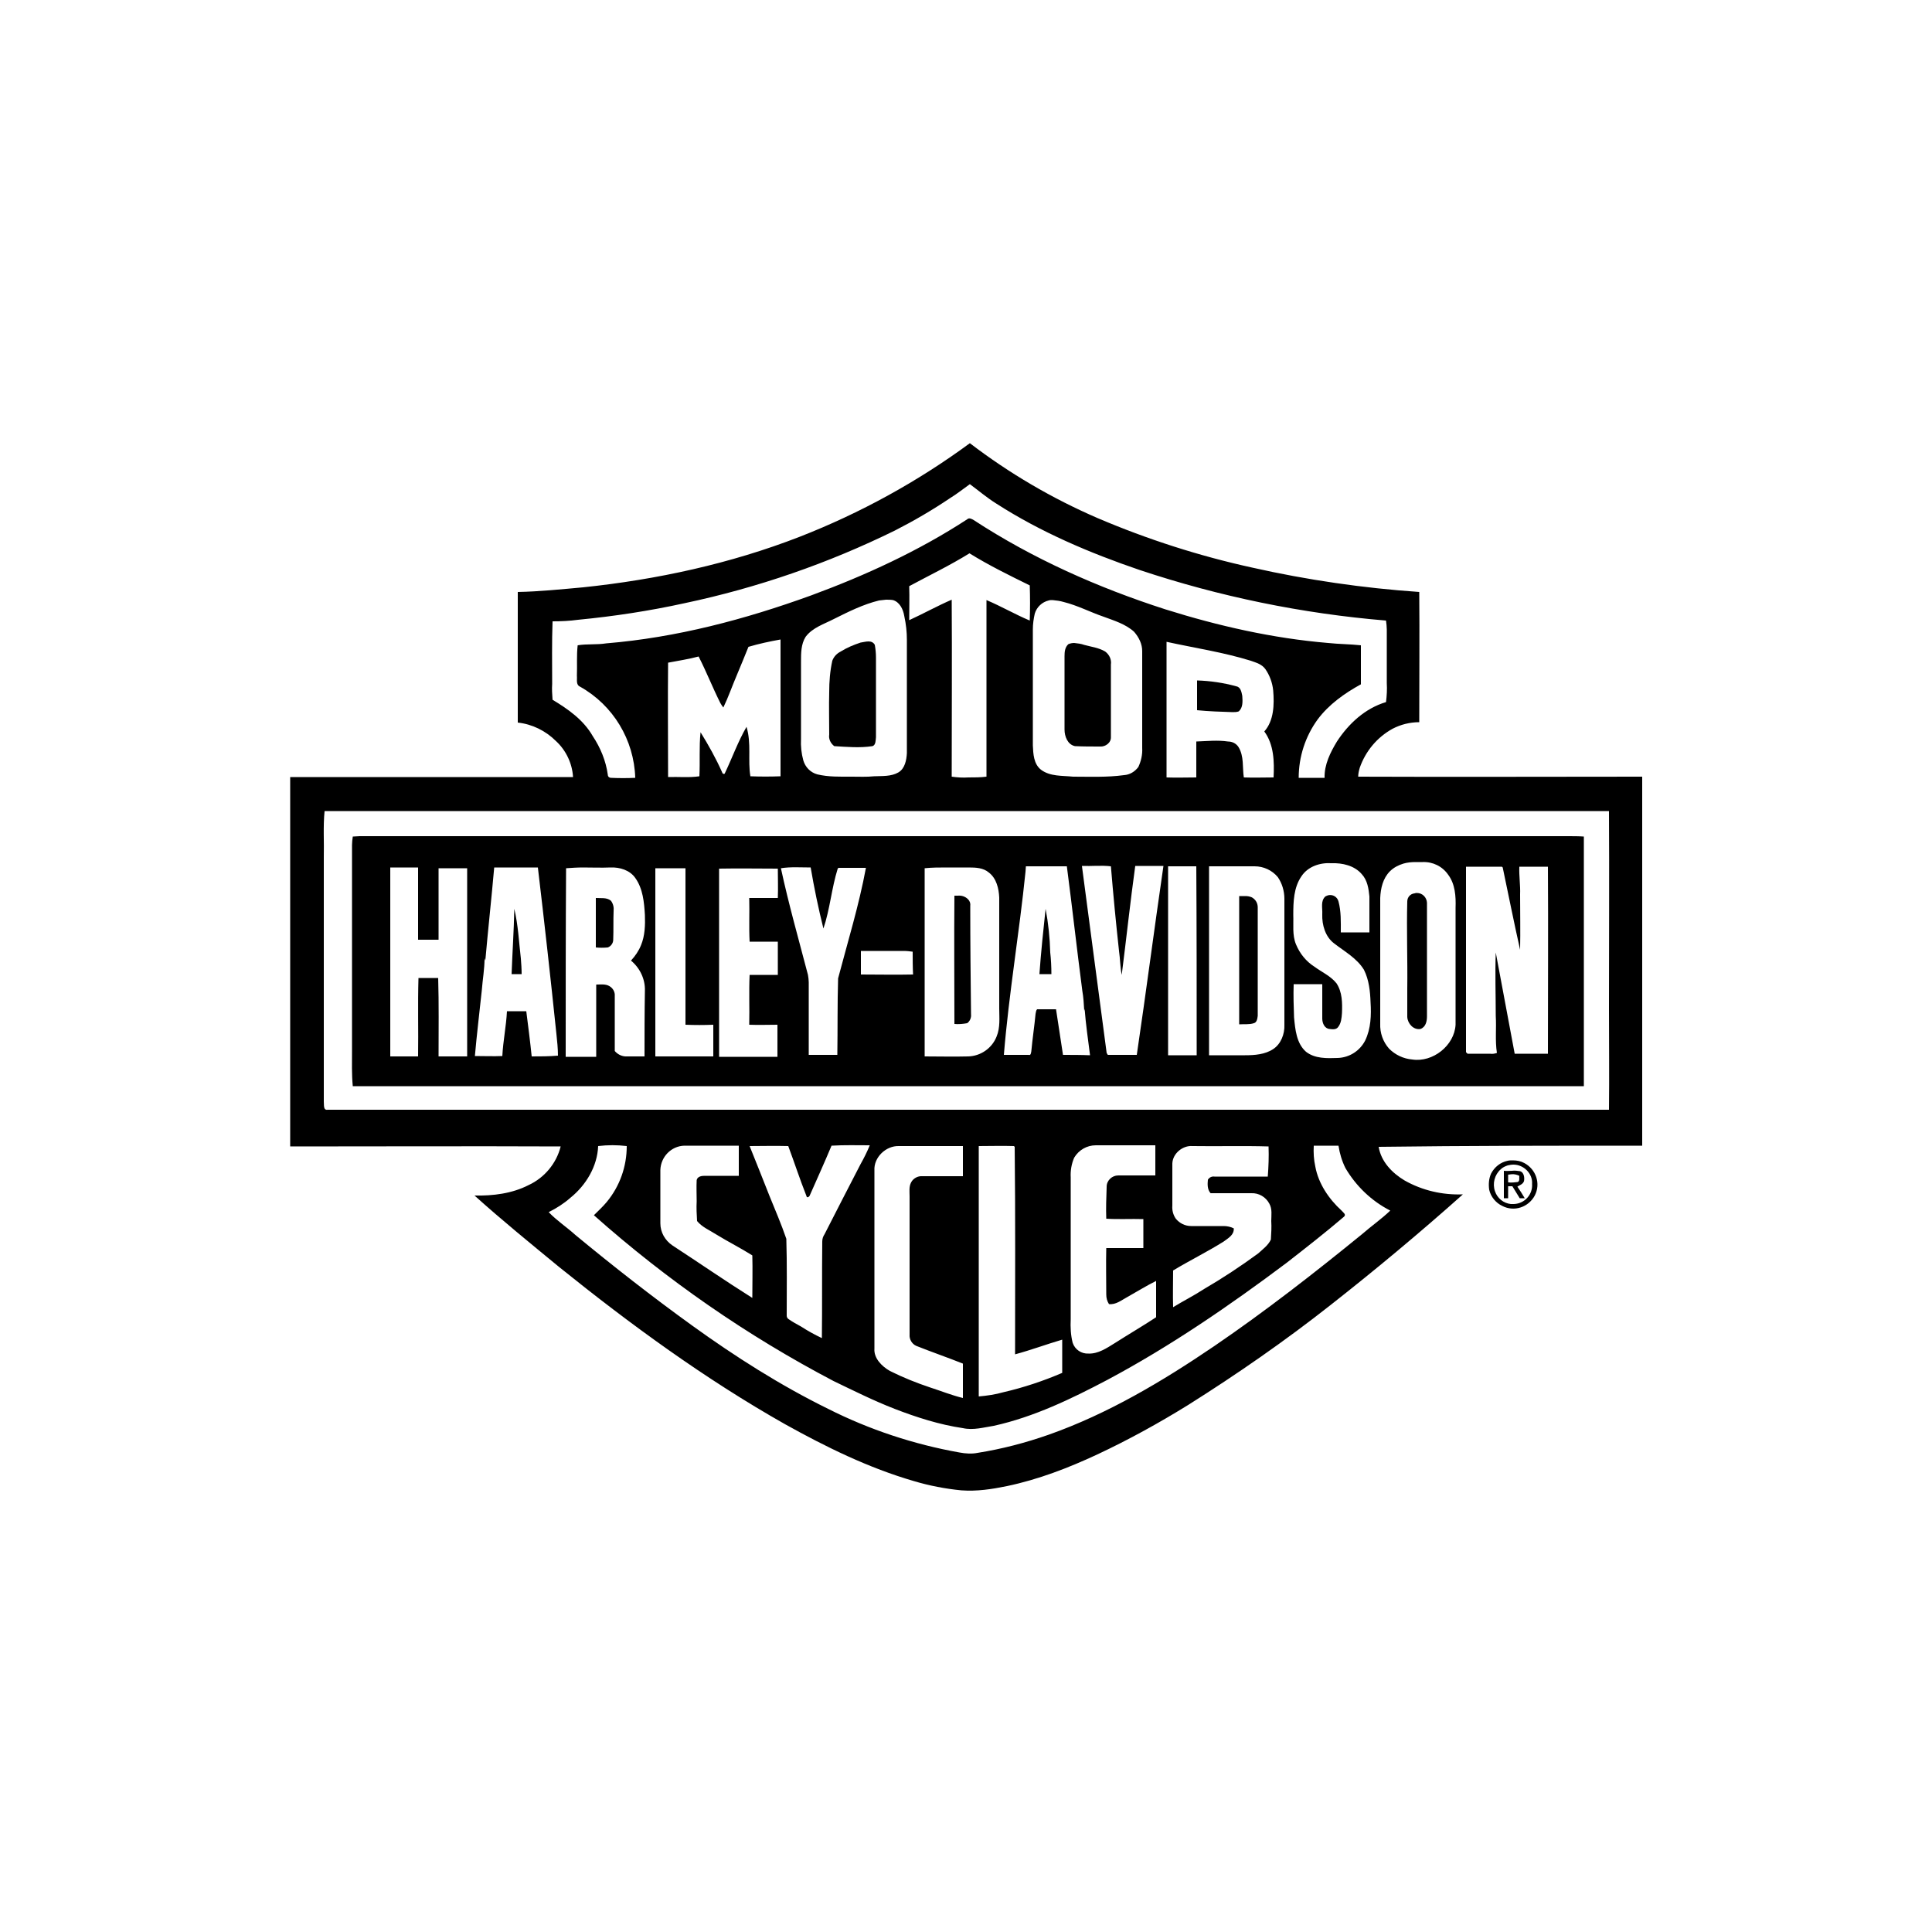
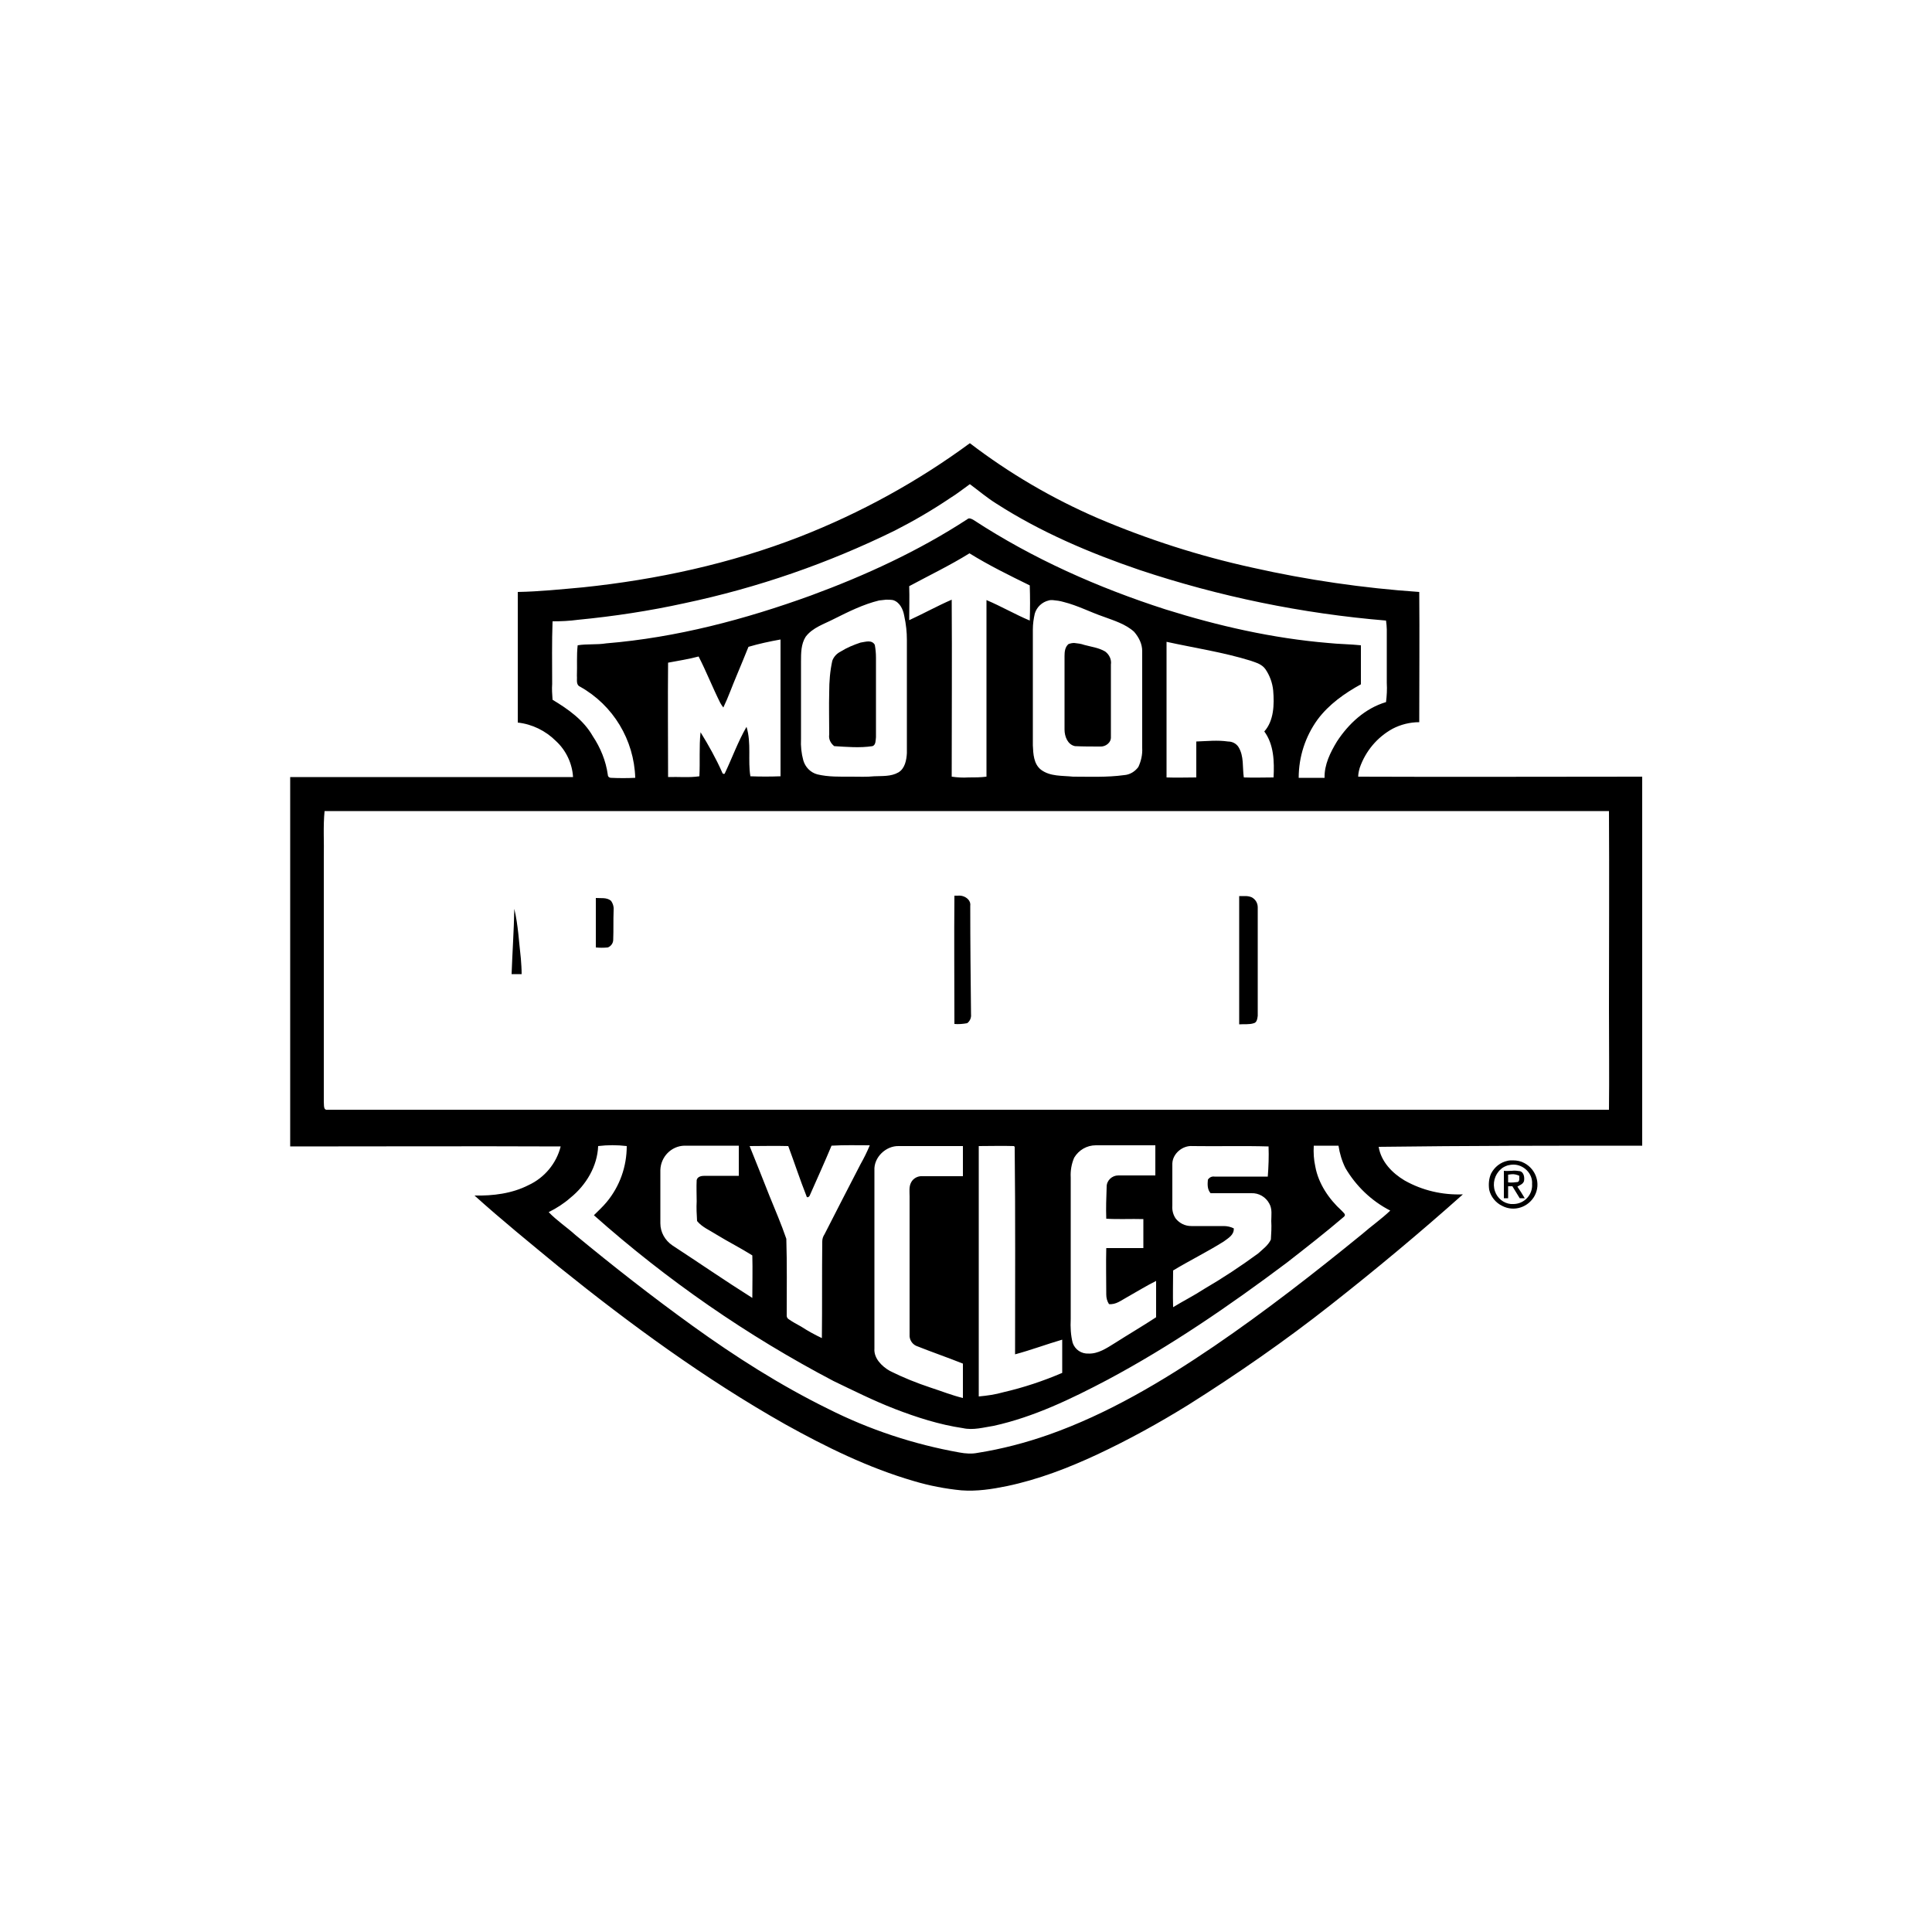
<svg xmlns="http://www.w3.org/2000/svg" version="1.1" id="Ebene_1" x="0px" y="0px" viewBox="0 0 500 500" style="enable-background:new 0 0 500 500;" xml:space="preserve">
  <g>
    <path d="M286,168.6c-1.7-1-3.6-1.2-5.4-1.7c-0.8-0.3-1.7-0.4-2.6-0.5c-0.5,0-1,0.1-1.5,0.3c-0.9,0.8-1,2-1,3.1c0,6.3,0,12.7,0,19   c0,1.8,0.8,3.9,2.7,4.3c2.1,0.1,4.3,0.1,6.5,0.1c1.4,0.1,2.9-1,2.8-2.5c0-6.2,0-12.4,0-18.7C287.7,170.7,287.1,169.4,286,168.6z" />
    <path d="M224.8,166c-0.7,0-1.4,0.2-2.1,0.3c-1.8,0.6-3.5,1.3-5.1,2.3c-1,0.5-1.8,1.3-2.2,2.4c-0.6,2.7-0.8,5.4-0.8,8.1   c-0.1,3.7,0,7.3,0,11c-0.2,1.2,0.4,2.3,1.3,3c3.3,0.2,6.6,0.5,9.9,0c0.9-0.3,0.8-1.6,0.9-2.3c0-6.9,0-13.8,0-20.6   c0-1.1-0.1-2.2-0.3-3.3C226.1,166.3,225.5,166,224.8,166z" />
-     <path d="M319.9,177.6c-3.3-0.9-6.7-1.4-10.1-1.5c0,2.6,0,5.2,0,7.7c3,0.3,6.1,0.4,9.2,0.5c0.5,0,1.1,0,1.6-0.2c1.1-1,1-2.6,0.9-4   C321.3,179.1,321.1,177.8,319.9,177.6z" />
    <path d="M251.1,234.5c0.1-0.7-0.1-1.3-0.6-1.8c-0.7-0.7-1.7-1-2.6-0.9c-0.3,0-0.6,0-0.9,0c-0.1,11.1,0,22.1,0,33.2   c1.1,0.1,2.2,0,3.3-0.2c0.7-0.5,1.1-1.4,1-2.3C251.2,253.3,251.1,243.9,251.1,234.5z" />
-     <path d="M270.6,235.2c-0.6,5.6-1.2,11.3-1.6,16.9h3.1c0-1.9-0.1-3.8-0.3-5.6C271.7,242.7,271.3,238.9,270.6,235.2z" />
    <path d="M323.9,232.2c-0.5-0.2-1-0.3-1.6-0.3c-0.5,0-1.1,0-1.6,0c0,11.1,0,22.1,0,33.2c1.3-0.1,2.6,0.1,3.8-0.3   c0.8-0.2,0.9-1.2,1-1.9c0-9.3,0-18.7,0-28.1C325.5,233.7,324.9,232.7,323.9,232.2z" />
    <path d="M154.2,232.4c0,4.3,0,8.6,0,12.8c1,0.1,2,0.1,3.1,0c0.8-0.3,1.4-1.1,1.4-2c0.1-2.5,0-5,0.1-7.4c0.1-1-0.1-1.9-0.7-2.7   C157,232.2,155.5,232.5,154.2,232.4z" />
    <path d="M133.1,235.2c-0.1,5.6-0.5,11.3-0.7,16.9h2.6c0-1.3-0.1-2.7-0.2-4C134.3,243.8,134.1,239.4,133.1,235.2z" />
-     <path d="M366.7,231.1c-0.2,0-0.4,0-0.6,0.1c-1.1,0.1-1.9,1-1.9,2.1c-0.2,7.5,0.1,15,0,22.6c0,2.4,0,4.9,0,7.3   c0.1,1.7,1.6,3.4,3.4,3.1c1.4-0.5,1.7-2,1.7-3.3c0-9.8,0-19.6,0-29.4C369.2,232.2,368.1,231.1,366.7,231.1z" />
-     <path d="M405.8,216.4c-1.4,0-2.8,0-4.1,0H93.1c-0.6,0-1.2,0.1-1.8,0.1c-0.1,0.7-0.2,1.5-0.2,2.2c0,17.7,0,35.4,0,53.2   c0,3.1-0.1,6.1,0.2,9.2c106.2,0,212.4,0,318.6,0c0-21.5,0-43,0-64.6C408.6,216.4,407.2,216.4,405.8,216.4z M120.9,273.4   c-2.5,0-4.9,0-7.4,0c0-6.8,0.1-13.6-0.1-20.3c-1.7,0-3.4,0-5.1,0c-0.2,6.8,0,13.5-0.1,20.3H101c0-16.3,0-32.6,0-48.9   c2.4,0,4.8,0,7.2,0c0,6.2,0,12.4,0,18.7c1.8,0,3.5,0,5.3,0c0-6.2,0-12.3,0-18.5c2.5,0,4.9,0,7.4,0   C120.9,240.9,120.9,257.2,120.9,273.4z M137.6,273.4c-0.4-3.9-0.9-7.8-1.4-11.7c-1.7,0-3.4,0-5,0c-0.2,3.9-1,7.7-1.2,11.6   c-2.3,0.1-4.7,0-7.1,0c0.5-5.7,1.2-11.4,1.8-17.1c0.2-2.7,0.7-5.4,0.7-8.2c0.1,0.2,0.1,0.4,0.2,0.6c0.7-8,1.6-16.1,2.3-24.1   c3.8,0,7.5,0,11.3,0c1.7,14.3,3.3,28.7,4.8,43.1c0.2,1.9,0.4,3.8,0.4,5.6C142.1,273.4,139.8,273.4,137.6,273.4L137.6,273.4z    M166.8,273.4c-1.7,0-3.3,0-5,0c-1.1-0.1-2-0.6-2.7-1.4c0-4.7,0-9.5,0-14.2c0.1-1.1-0.5-2.1-1.4-2.6c-1-0.6-2.3-0.4-3.4-0.4   c0,6.2,0,12.5,0,18.7c-2.6,0-5.2,0-7.9,0c0-16.3,0-32.5,0.1-48.8c1.4-0.1,2.9-0.2,4.3-0.2c2.4,0,4.8,0.1,7.2,0s5,0.7,6.4,2.7   c2,2.8,2.3,6.3,2.5,9.6c0.1,2.6,0,5.4-1,7.8c-0.6,1.5-1.5,2.8-2.6,4c2.3,1.9,3.7,4.8,3.6,7.8C166.8,262.1,166.8,267.8,166.8,273.4   L166.8,273.4z M184.6,273.4c-5,0-10,0-15,0c0-16.3,0-32.5,0-48.7c2.6,0,5.2,0,7.8,0c0,13.5,0,27,0,40.5c2.4,0.1,4.8,0.1,7.2,0   C184.6,267.9,184.6,270.7,184.6,273.4L184.6,273.4z M201.3,232.4c-2.5,0-4.9,0-7.4,0c0.1,3.8-0.1,7.5,0.1,11.3c2.4,0,4.9,0,7.3,0   c0,2.8,0,5.7,0,8.6c-2.4,0-4.8,0-7.3,0c-0.2,4.3,0,8.6-0.1,12.9c2.4,0.1,4.9,0,7.3,0c0,2.7,0,5.5,0,8.3c-5,0-10.1,0-15.1,0   c0-16.2,0-32.5,0-48.7c5.1-0.1,10.1,0,15.2,0C201.3,227.2,201.4,229.8,201.3,232.4L201.3,232.4z M216.7,273c-2.5,0-4.9,0-7.4,0   c0-6.3,0-12.5,0-18.8c0-0.6-0.1-1.3-0.2-1.9c-2.4-9.2-5-18.3-7-27.6c2.5-0.4,5.1-0.2,7.7-0.2c0.9,5.3,2,10.6,3.3,15.8   c1.7-5,2.1-10.4,3.7-15.5l0.2-0.2c2.3,0,4.7,0,7.1,0c-1.8,9.7-4.7,19.1-7.2,28.6C216.7,259.8,216.8,266.4,216.7,273L216.7,273z    M236.3,252.2c-4.5,0.1-9,0-13.5,0c0-2,0-4.1,0-6.1c3.7,0,7.4,0,11.1,0c0.8,0,1.6,0.1,2.3,0.2C236.2,248.2,236.2,250.2,236.3,252.2   L236.3,252.2z M257.9,268.3c-1.2,3-4.1,5-7.3,5.1c-3.8,0.1-7.5,0-11.3,0c0-16.2,0-32.5,0-48.7c1.9-0.2,3.8-0.2,5.7-0.2s3.8,0,5.7,0   s3.8,0.1,5.2,1.3c2,1.5,2.6,4.2,2.7,6.5c0,9.6,0,19.1,0,28.7C258.6,263.4,258.9,265.9,257.9,268.3L257.9,268.3z M275.1,273   c-0.6-3.9-1.2-7.9-1.8-11.8c-1.6,0-3.3,0-4.9,0c-0.3,0.3-0.3,0.8-0.4,1.2c-0.3,3.2-0.8,6.4-1.1,9.7c-0.1,0.4-0.1,1.1-0.7,0.9   c-2.1,0-4.3,0-6.4,0c1.3-15.9,4-31.6,5.6-47.4c0-0.5,0.1-0.9,0.1-1.4c3.5,0,7.1,0,10.6,0c1.4,10.7,2.6,21.5,4,32.2   c0.3,1.7,0.4,3.4,0.5,5.2c0-0.2,0.1-0.3,0.1-0.5c0.3,4,0.9,8,1.4,12C279.8,273,277.4,273,275.1,273L275.1,273z M294.2,273   c-2.5,0-5,0-7.5,0l-0.3-0.5c-2.1-16.1-4.3-32.2-6.4-48.4c2.5,0.1,5-0.2,7.5,0.1c0.6,7.3,1.3,14.6,2.1,21.9c0.3,2.1,0.3,4.2,0.7,6.2   c1.2-9.4,2.2-18.8,3.5-28.2c2.4,0,4.9,0,7.3,0C298.7,240.5,296.6,256.8,294.2,273L294.2,273z M302.3,273.1c0-16.3,0-32.6,0-48.9   c2.4,0,4.9,0,7.3,0c0.1,16.3,0.1,32.6,0.1,48.9H302.3z M332.4,265.2c0.1,2.4-0.9,5-2.9,6.3c-2.1,1.4-4.8,1.6-7.3,1.6   c-3.1,0-6.2,0-9.3,0c0-16.3,0-32.6,0-48.9c4,0,7.9,0,11.8,0c2.3,0,4.5,1,6,2.8c1.1,1.6,1.7,3.6,1.7,5.6   C332.4,243.5,332.4,254.3,332.4,265.2L332.4,265.2z M353.3,269.3c-1.4,2.7-4.1,4.4-7.1,4.5c-2.8,0.1-5.9,0.2-8.2-1.6   c-2.5-2.2-2.8-5.8-3.1-8.9c-0.1-2.8-0.2-5.7-0.1-8.6c2.5,0,4.9,0,7.4,0c0,3,0,5.9,0,8.9c0,1.2,0.6,2.6,1.9,2.7   c0.8,0.1,1.7,0.2,2.2-0.5c0.8-1,0.9-2.3,1-3.6c0.1-2.6,0.1-5.4-1.4-7.7c-1.5-1.9-3.8-2.9-5.7-4.3c-2.2-1.4-3.8-3.4-4.8-5.8   c-1-2.4-0.6-5.1-0.7-7.6c0-3.4,0.1-7.1,2.1-10c1.7-2.6,4.9-3.6,7.8-3.4c2.8-0.1,5.9,0.6,7.8,2.8c1.5,1.6,1.8,3.8,2,5.8v9.3   c-2.5,0-4.9,0-7.4,0c0-2.7,0.1-5.4-0.6-8c-0.3-1.2-1.5-1.9-2.7-1.6c-0.3,0.1-0.5,0.2-0.7,0.3c-1.3,1.2-0.7,3-0.8,4.6   c-0.1,2.8,0.8,5.8,3,7.5c2.7,2.1,6,3.9,7.8,6.9c1.3,2.6,1.6,5.6,1.7,8.4C354.9,262.7,354.8,266.2,353.3,269.3L353.3,269.3z    M376.7,234.9c0,10.1,0,20.2,0,30.3c-0.3,5.4-5.9,9.8-11.2,9c-2.3-0.2-4.4-1.2-6-2.8c-1.6-1.8-2.4-4.1-2.3-6.5   c0-10.8,0-21.7,0-32.5c0.1-2.5,0.7-5.1,2.5-6.9c1-1,2.2-1.6,3.5-2c1-0.3,2.1-0.4,3.1-0.4c0.6,0,1.3,0,1.9,0   c2.6-0.1,5.1,1.1,6.6,3.3C376.6,228.8,376.8,232,376.7,234.9L376.7,234.9z M400.6,272.7c-2.9,0-5.7,0-8.6,0   c-1.6-8.7-3.3-17.5-4.9-26.2c-0.2,5.4,0,11,0,16.4c0.2,3.2-0.2,6.4,0.3,9.6c-0.6,0.2-1.2,0.3-1.8,0.2c-1.9,0-3.9,0-5.8,0l-0.4-0.4   c0-16,0-32,0-48c3.1,0,6.2,0,9.3,0l0.2,0.2c1.5,7.1,2.9,14.2,4.5,21.3c0.1-4.8,0-9.6,0-14.3c0.1-2.4-0.3-4.8-0.2-7.2   c2.5,0,4.9,0,7.4,0C400.7,240.4,400.6,256.5,400.6,272.7L400.6,272.7z" />
    <path d="M425,296.5c0-31.8,0-63.7,0-95.5c-24.5,0-49,0.1-73.5,0c0-0.8,0.2-1.6,0.4-2.3c1.5-4.3,4.5-7.9,8.5-10.1   c2.1-1.1,4.5-1.7,6.9-1.7c0-11.2,0.1-22.5,0-33.7c-14.5-1-29-3.1-43.2-6.3c-13.7-3-27.1-7.3-40-12.8c-11.8-5.1-22.9-11.6-33.1-19.4   c-13.6,10-28.4,18.1-44,24.2c-18,7-37,11.1-56.1,13.1c-5.6,0.5-11.3,1.1-16.9,1.2c0,11.3,0,22.6,0,33.8c3.7,0.4,7.2,2.1,9.9,4.8   c2.6,2.4,4.2,5.8,4.4,9.3c-24.4,0-48.8,0-73.2,0c0,31.8,0,63.7,0,95.6c23.3,0,46.7-0.1,70,0c-1.1,4.4-4.2,8.1-8.3,10   c-4.3,2.2-9.2,2.8-14,2.7c7.1,6.4,14.5,12.4,21.9,18.5c18.5,14.9,37.8,29,58.5,40.7c10.6,5.9,21.6,11.3,33.3,14.7   c4,1.2,8.2,2,12.3,2.4c4,0.3,7.9-0.3,11.8-1.1c8.1-1.7,15.9-4.7,23.4-8.2c8.1-3.8,15.9-8.1,23.5-12.8c12.7-8,25.1-16.6,36.9-25.9   c11.7-9.2,23.1-18.7,34.2-28.6c-5.3,0.2-10.5-1-15.1-3.6c-3.2-1.9-6.1-4.9-6.7-8.7C379.6,296.5,402.3,296.5,425,296.5z M143,181.1   c-0.1-1.4-0.2-2.8-0.1-4.1c0-5.4-0.1-10.8,0.1-16.2c2.2,0,4.4-0.1,6.6-0.4c9.3-0.9,18.5-2.3,27.6-4.3c18.9-4,37.1-10.3,54.4-18.8   c4.9-2.5,9.7-5.3,14.3-8.4c1.8-1.1,3.4-2.4,5.1-3.6c2.3,1.7,4.4,3.5,6.8,5c11.5,7.4,24.2,12.8,37.1,17.2   c20.7,6.9,42.1,11.3,63.8,13.1c0.1,0.8,0.2,1.6,0.2,2.3c0,4.6,0,9.2,0,13.9c0.1,1.6,0,3.3-0.2,4.9c-5.4,1.6-9.7,5.6-12.7,10.2   c-1.7,2.8-3.3,6-3.2,9.4c-2.2,0-4.5,0-6.7,0c0-5.4,1.7-10.7,4.9-15.1c2.9-3.9,7-6.8,11.2-9.1c0-3.4,0-6.8,0-10.1   c-2.8-0.3-5.7-0.3-8.5-0.6c-14.3-1.2-28.4-4.4-42.1-8.7c-17.4-5.6-34.3-13.1-49.6-23.1c-0.5-0.3-1.2-0.7-1.7-0.2   c-12.6,8.2-26.3,14.5-40.4,19.7c-17.1,6.2-34.8,10.9-53,12.4c-2.5,0.4-5,0.1-7.4,0.5c-0.3,2.6-0.1,5.3-0.2,7.9   c0.1,1-0.3,2.3,0.8,2.8c8.6,4.8,14,13.8,14.3,23.6c-2.1,0.1-4.2,0.1-6.3,0c-0.4,0-0.8-0.3-0.8-0.8c-0.5-3.6-1.9-7-3.9-10   C151,186.3,147,183.5,143,181.1z M329.6,201.2c-2.6,0-5.1,0.1-7.7,0c-0.4-2.6,0.1-5.5-1.4-7.9c-0.6-0.9-1.6-1.4-2.7-1.4   c-2.7-0.4-5.4-0.1-8.2,0c0,3.1,0,6.2,0,9.3c-2.6,0-5.1,0.1-7.7,0c0-11.7,0-23.4,0-35.1c7.3,1.6,14.7,2.7,21.8,4.9   c1.4,0.5,2.9,0.9,3.8,2.2c1.1,1.6,1.8,3.5,2,5.5c0.3,3.6,0.2,7.8-2.3,10.6C329.7,192.7,329.8,197.1,329.6,201.2L329.6,201.2z    M295.6,168.5c0,8.4,0,16.8,0,25.1c0.1,1.7-0.3,3.4-1,4.9c-0.9,1.2-2.2,2-3.7,2.1c-4.4,0.6-8.8,0.4-13.2,0.4   c-2.8-0.3-5.9,0-8.3-1.8c-1.9-1.5-2-4.1-2.1-6.3c0-10,0-20,0-30c0-1.4,0.2-2.8,0.5-4.1c0.5-1.7,1.9-3,3.6-3.4   c0.3-0.1,0.6-0.1,1-0.1c1,0.1,1.9,0.2,2.9,0.5c3.6,0.9,6.8,2.6,10.3,3.8c2.7,1,5.7,1.9,7.9,3.9C294.8,165,295.6,166.7,295.6,168.5z    M255.3,201c-1.5,0.2-3.1,0.2-4.7,0.2c-1.4,0.1-2.9,0-4.3-0.2c0-15.3,0.1-30.6,0-45.8c-3.7,1.6-7.3,3.6-11,5.3c0-2.9,0.1-5.9,0-8.8   c5.2-2.8,10.6-5.4,15.6-8.5c5,3.1,10.3,5.7,15.6,8.3c0.1,3,0.1,6.1,0,9.1c-3.8-1.6-7.4-3.7-11.2-5.3   C255.3,170.5,255.3,185.8,255.3,201z M234.7,165.6c0,9.8,0,19.5,0,29.3c-0.1,1.8-0.5,4-2.2,5c-1.9,1.1-4.2,0.9-6.3,1   c-1.9,0.2-3.9,0.1-5.8,0.1c-3,0-6,0.1-8.9-0.6c-1.8-0.5-3.1-1.9-3.6-3.6c-0.5-1.8-0.7-3.7-0.6-5.6c0-6.7,0-13.3,0-20   c0-2.2,0-4.5,1.2-6.4c1.8-2.4,4.8-3.3,7.3-4.6c3.8-1.9,7.6-3.8,11.7-4.8c0.6-0.1,1.2-0.1,1.8-0.2c0.6,0,1.2,0,1.8,0.1   c1.7,0.5,2.6,2.3,2.9,4C234.5,161.6,234.7,163.6,234.7,165.6L234.7,165.6z M193.2,188.1c-2.2,3.8-3.7,8-5.6,12   c-0.1,0.4-0.7,0.1-0.7-0.2c-1.6-3.6-3.5-7-5.6-10.4c-0.4,3.8-0.1,7.6-0.3,11.4c-2.7,0.4-5.4,0.1-8.1,0.2c0-9.8-0.1-19.7,0-29.6   c2.6-0.5,5.3-0.9,7.9-1.6c2,3.9,3.6,8,5.6,12c0.2,0.4,0.5,0.8,0.8,1.2c1.3-2.7,2.3-5.6,3.5-8.4c1-2.4,2-4.8,3-7.3   c2.7-0.8,5.5-1.4,8.3-1.9c0,11.8,0,23.6,0,35.4c-2.6,0.1-5.2,0.1-7.8,0C193.5,196.8,194.5,192.4,193.2,188.1L193.2,188.1z    M359.8,313.3c-2.3,2.2-4.9,4-7.3,6.1c-12.4,10.1-25.1,20-38.3,29c-13.4,9.1-27.5,17.5-42.8,22.9c-6,2.1-12.1,3.7-18.4,4.7   c-1.5,0.3-3.1,0.2-4.7-0.1c-11.8-2.1-23.3-5.9-34-11.3c-12.4-6.1-24-13.5-35.1-21.5c-10.4-7.5-20.5-15.4-30.3-23.5   c-2.2-2-4.8-3.7-6.9-5.9c2-1,3.9-2.2,5.6-3.7c4.1-3.3,7-8.2,7.2-13.4c2.5-0.3,4.9-0.3,7.4,0c0,5.3-1.8,10.4-5.2,14.5   c-1,1.2-2.2,2.3-3.3,3.4c18.9,16.8,39.7,31.2,62,42.9c5.2,2.5,10.4,5.1,15.8,7.2c5.7,2.2,11.6,4.1,17.7,5c2.7,0.6,5.4-0.2,8-0.6   c10.4-2.3,20.1-7,29.4-11.9c16.3-8.7,31.6-19.2,46.4-30.3c5-3.9,10-7.8,14.8-11.9c0.7-0.6-0.2-1.1-0.6-1.6c-3.3-3-6-7-6.8-11.4   c-0.4-1.8-0.5-3.6-0.4-5.4c2.1,0,4.3,0,6.4,0c0.3,2,0.9,4,1.8,5.8C350.9,306.9,354.9,310.8,359.8,313.3z M180.3,310.9   c-0.1,1.7,0,3.4,0.1,5.1c1.3,1.6,3.3,2.4,5,3.5c3.1,1.9,6.3,3.5,9.3,5.4c0.1,3.7,0,7.3,0,11c-7-4.4-13.8-9.1-20.7-13.6   c-1.9-1.3-3.1-3.4-3.1-5.7c0-4.6,0-9.2,0-13.8c0.1-3.4,2.8-6.2,6.2-6.3c4.7,0,9.4,0,14.1,0c0,2.6,0,5.2,0,7.8c-3,0-5.9,0-8.9,0   c-0.8,0-1.8,0.2-2,1.1C180.2,307.3,180.3,309.1,180.3,310.9L180.3,310.9z M212.7,346.3c-1.9-0.9-3.7-1.9-5.4-3   c-1.1-0.6-2.2-1.2-3.2-1.9c-0.3-0.2-0.5-0.5-0.5-0.9c0-6.6,0.1-13.3-0.1-19.9c-1.3-3.8-2.9-7.5-4.4-11.2c-1.7-4.3-3.4-8.6-5.1-12.8   c3.3,0,6.6-0.1,10,0c1.6,4.3,3,8.6,4.7,12.9c0.1,0.7,0.8,0.2,0.9-0.2c1.9-4.3,3.8-8.5,5.6-12.8c3.3-0.2,6.6-0.1,9.9-0.1   c-0.7,1.7-1.5,3.3-2.4,4.9c-3.1,6-6.2,12-9.3,18.1c-0.4,0.6-0.6,1.2-0.6,1.9C212.7,329.6,212.8,338,212.7,346.3L212.7,346.3z    M235.4,309.6c0,11.9,0,23.9,0,35.8c-0.1,1.2,0.6,2.4,1.7,2.9c4,1.6,8.1,3,12.1,4.6c0,3,0,5.9,0,8.9c-2.9-0.7-5.6-1.8-8.4-2.7   c-3.6-1.2-7.1-2.6-10.5-4.3c-2.1-1.2-4.2-3.3-4-5.8c0-15.4,0-30.7,0-46.1c-0.2-3.4,3-6.4,6.3-6.3c5.5,0,11.1,0,16.6,0   c0,2.6,0,5.2,0,7.8c-3.5,0-7,0-10.5,0c-1.2-0.1-2.4,0.6-2.9,1.6C235.2,307.1,235.4,308.4,235.4,309.6L235.4,309.6z M262.7,350.5   c4.1-1.1,8.1-2.6,12.2-3.8c0,2.8,0,5.7,0,8.6c-4.9,2.1-10,3.8-15.2,5c-2.1,0.6-4.2,0.9-6.4,1.1c0-21.6,0-43.2,0-64.8   c3,0,6.1-0.1,9.1,0l0.2,0.2C262.8,314.7,262.7,332.6,262.7,350.5L262.7,350.5z M286.3,315.4c3.2,0.2,6.4,0,9.6,0.1c0,2.5,0,5,0,7.5   c-3.2,0-6.4,0-9.6,0c-0.1,4,0,8,0,12c0,0.9,0.2,1.7,0.7,2.5c1.8,0.2,3.2-1,4.7-1.8c2.5-1.4,4.9-2.9,7.5-4.2c0,3.1,0,6.3,0,9.4   c-3.5,2.3-7.1,4.4-10.7,6.7c-2.1,1.3-4.3,2.8-6.8,2.7c-1.8,0.1-3.5-1-4.1-2.8c-0.5-2-0.6-4-0.5-6.1c0-12.2,0-24.5,0-36.7   c-0.1-1.7,0.2-3.5,0.9-5.1c1.2-2,3.3-3.2,5.6-3.2c5.1,0,10.3,0,15.4,0c0,2.6,0,5.2,0,7.8c-3.2,0-6.4,0-9.6,0c-1.6,0-3,1.3-3,2.9   v0.1C286.3,310,286.2,312.7,286.3,315.4L286.3,315.4z M313.3,308.8c3.5,0,7,0,10.5,0c2-0.1,3.8,1,4.7,2.7c0.8,1.4,0.5,3,0.5,4.5   c0.1,1.6,0,3.2-0.1,4.8c-0.7,1.5-2.1,2.5-3.3,3.6c-4.5,3.3-9.2,6.4-14,9.2c-2.6,1.7-5.4,3.1-8,4.7c-0.1-3.2,0-6.3,0-9.5   c4.3-2.6,8.8-4.8,13.1-7.5c1.2-0.9,2.7-1.7,2.6-3.4c-0.8-0.4-1.7-0.6-2.6-0.6c-2.8,0-5.6,0-8.4,0c-1.6,0-3-0.7-4-1.9   c-0.7-1-1-2.2-0.9-3.4c0-3.6,0-7.3,0-10.9c0.1-2.6,2.7-4.7,5.2-4.5c6.6,0.1,13.2-0.1,19.7,0.1c0.1,2.6,0,5.2-0.2,7.8   c-4.6,0-9.2,0-13.8,0c-0.7-0.1-1.3,0.2-1.7,0.8C312.5,306.4,312.4,307.8,313.3,308.8L313.3,308.8z M84.8,287.2   c-1.2,0.2-0.9-1.3-1-2.1c0-21,0-42.1,0-63.1c0.1-4-0.2-8.1,0.2-12.1h247.5c28.3,0,56.6,0,84.9,0c0.1,17,0,34,0,51.1   c0,8.7,0.1,17.5,0,26.2C305.8,287.2,195.3,287.2,84.8,287.2z" />
    <path id="text_R" d="M391.5,300.3c-0.4,0-0.9,0-1.3,0.1c-1.9,0.4-3.4,1.6-4.3,3.3c-0.6,1.3-0.7,2.8-0.5,4.2   c0.4,1.8,1.7,3.4,3.4,4.2c3.1,1.6,6.8,0.3,8.4-2.7c1.6-3.1,0.3-6.8-2.7-8.4C393.6,300.5,392.6,300.3,391.5,300.3z M391.7,301.4   c2.6,0,5,2.3,4.8,5c0.2,2.7-1.9,5.1-4.7,5.2c-0.3,0-0.5,0-0.8,0c-1.9-0.2-3.5-1.5-4.1-3.3c-0.7-2-0.1-4.3,1.5-5.7   c0.5-0.5,1.2-0.8,1.8-1C390.7,301.5,391.1,301.4,391.7,301.4L391.7,301.4z M391.3,303c-0.7,0-1.4,0.1-2.1,0c0,2.4,0,4.8,0,7.1h1.1   c0-1,0-2.1,0-3.1h1.1c0.6,1,1.3,2.1,1.9,3.1h1.3c-0.6-1-1.2-2-1.9-3c0.6-0.4,1.4-0.6,1.7-1.4c0.2-0.9,0-2.3-1-2.6   C392.7,303,392,302.9,391.3,303L391.3,303z M391.1,303.9c0.7-0.1,1.5,0.1,2.1,0.4c-0.1,0.5,0.2,1.3-0.4,1.6   c-0.8,0.1-1.6,0.2-2.5,0.1c0-0.7,0-1.4,0-2L391.1,303.9z" />
  </g>
</svg>